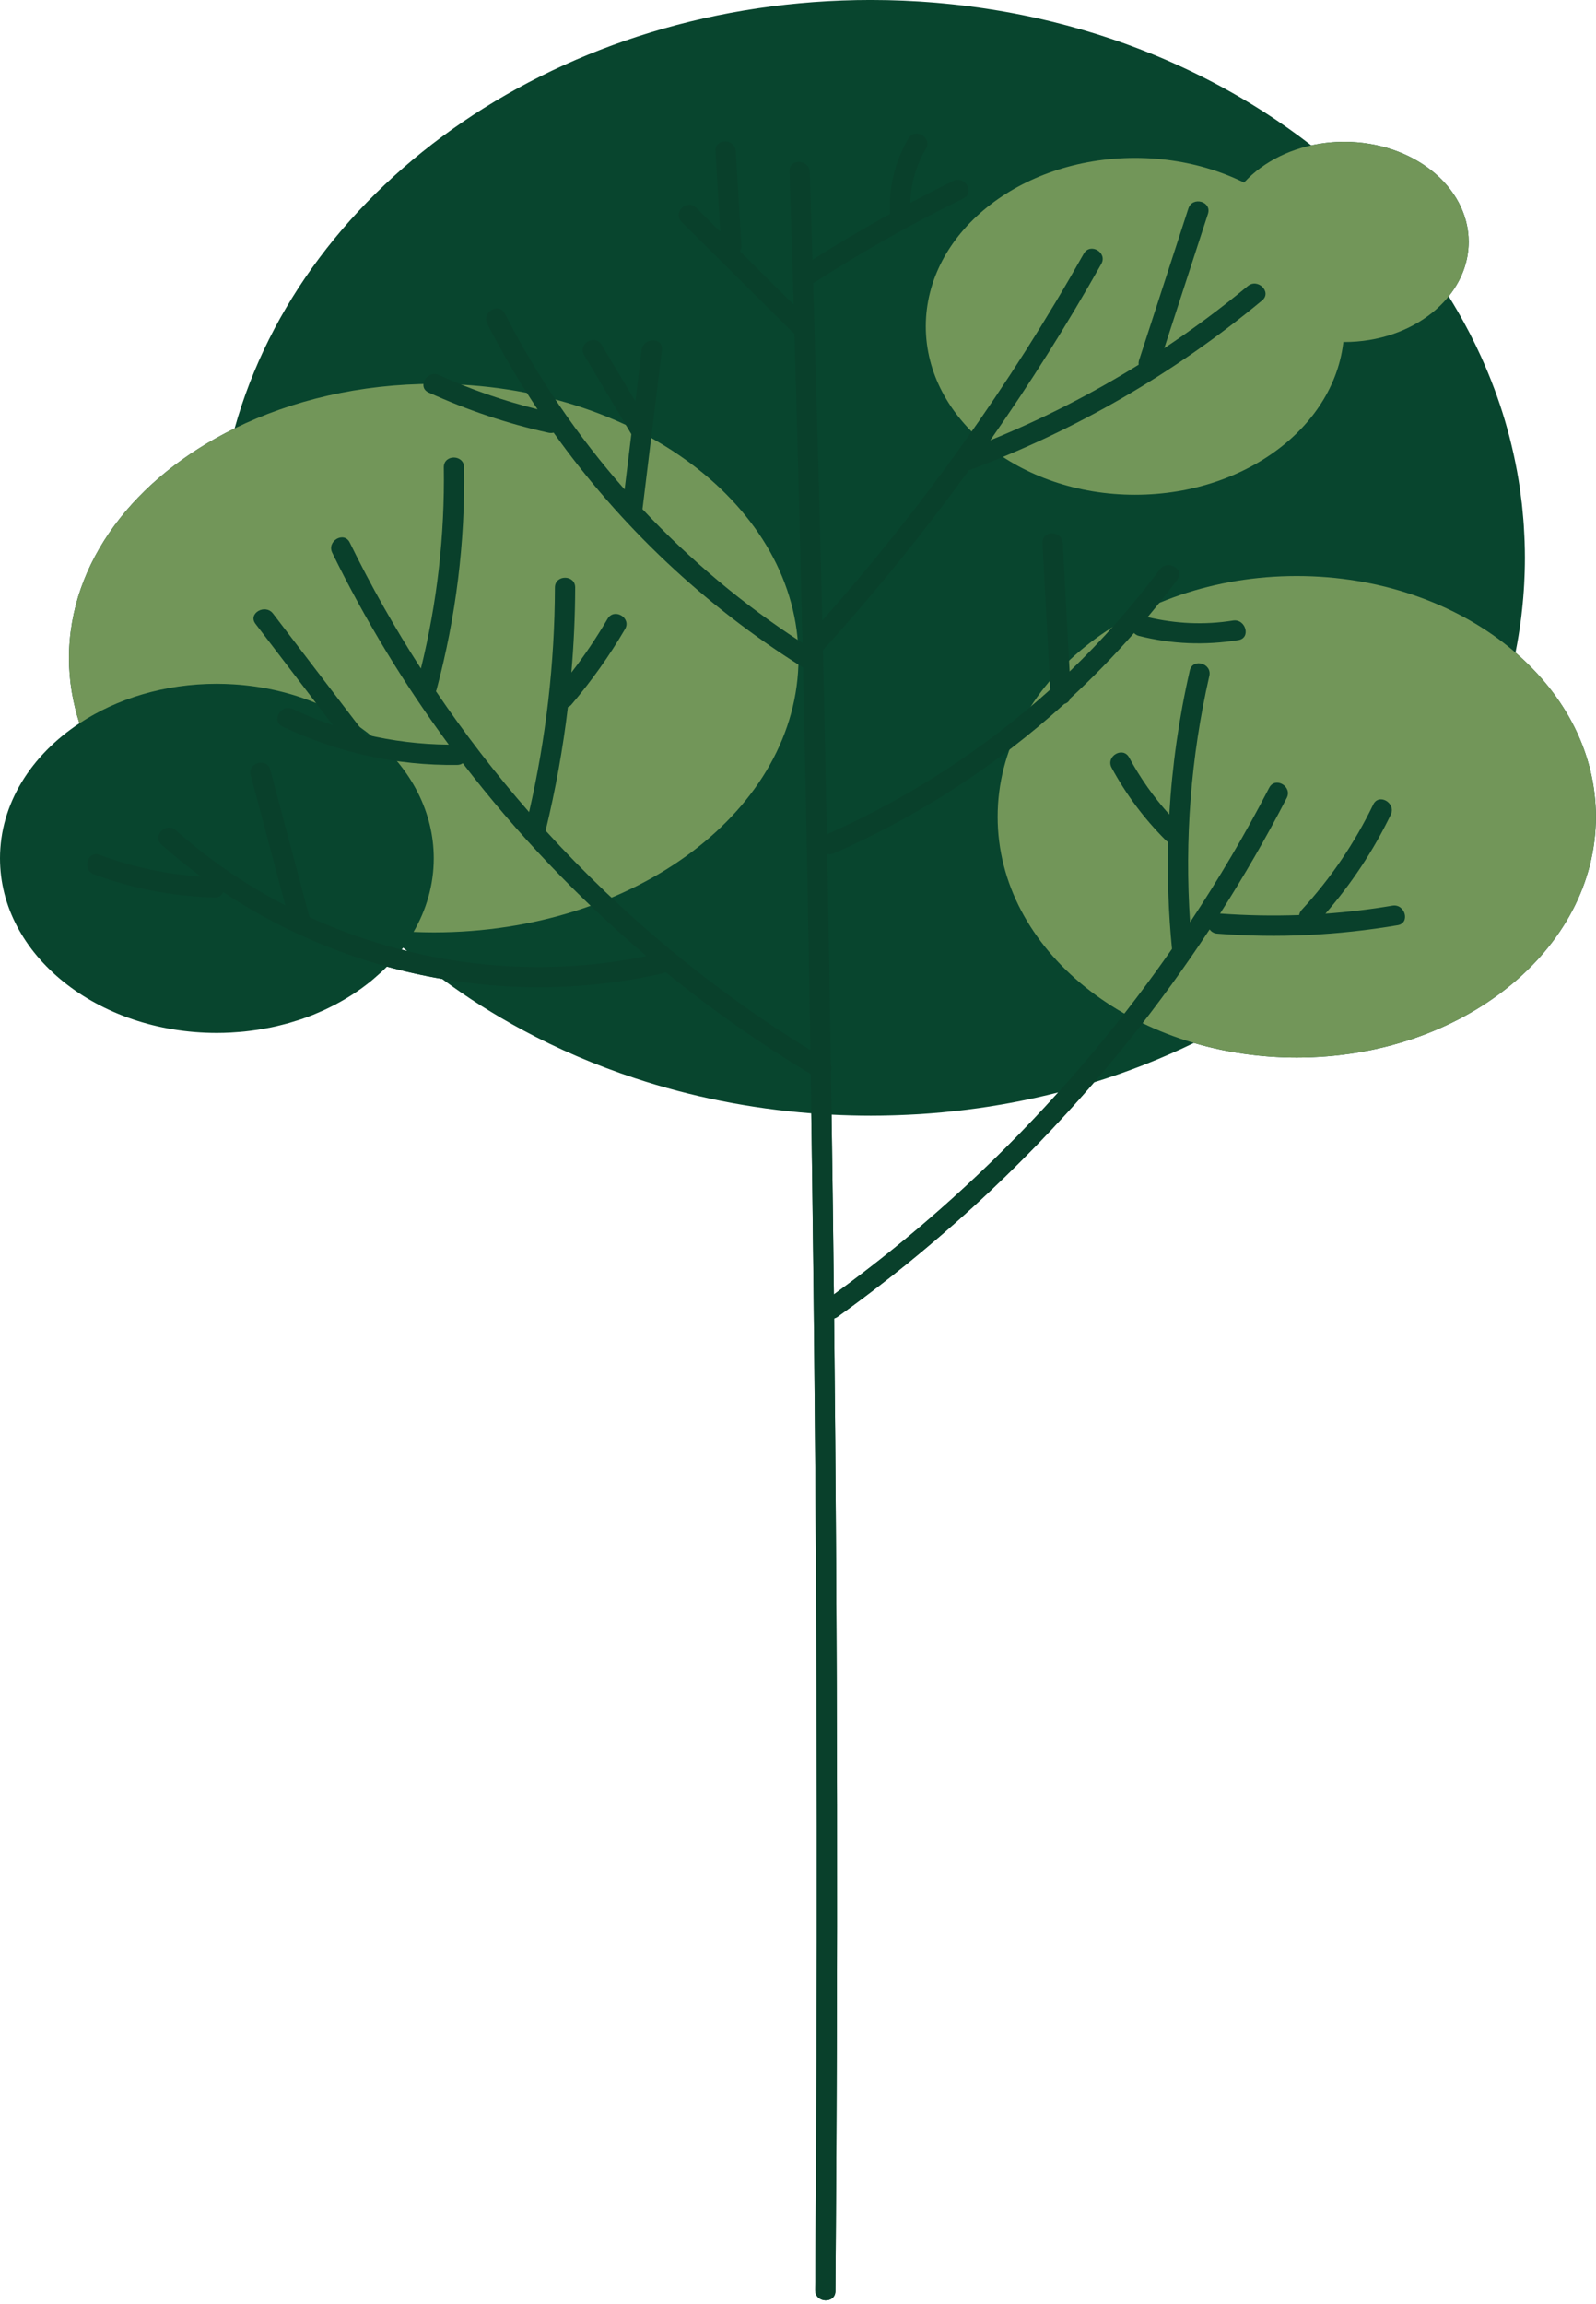
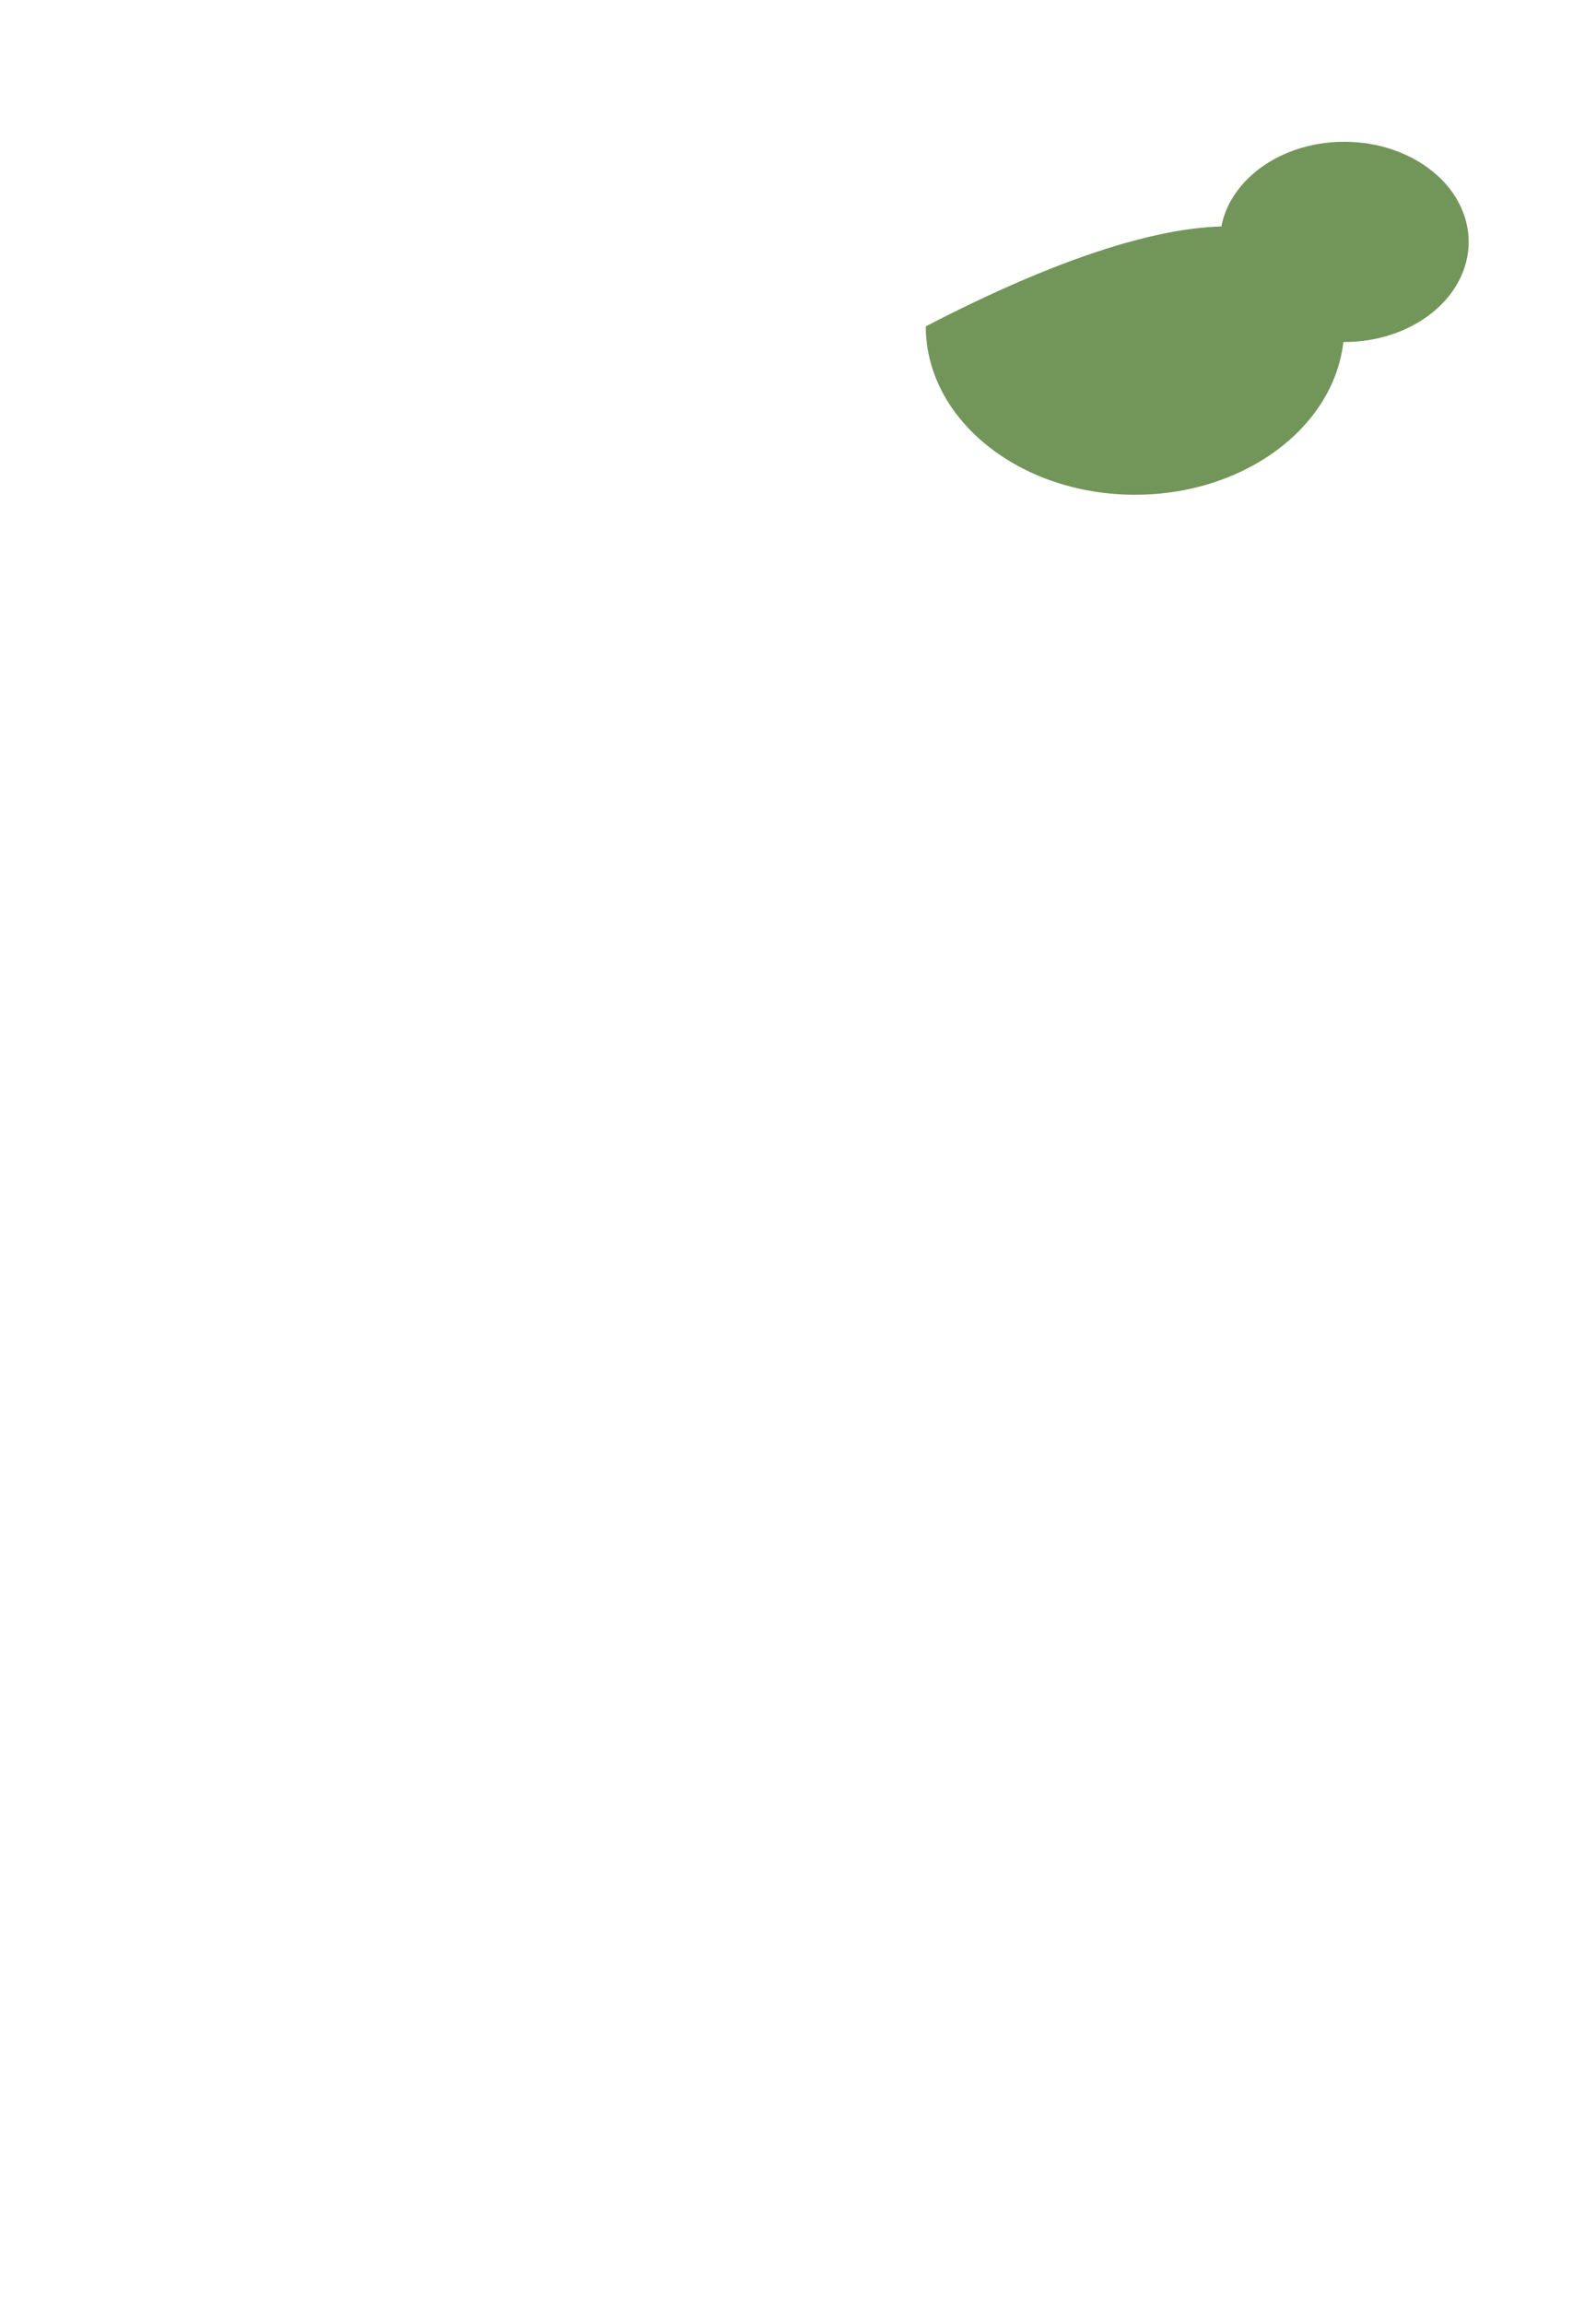
<svg xmlns="http://www.w3.org/2000/svg" fill="#000000" height="454.3" preserveAspectRatio="xMidYMid meet" version="1" viewBox="0.0 -0.0 314.8 454.3" width="314.8" zoomAndPan="magnify">
  <defs>
    <clipPath id="a">
-       <path d="M 196 113 L 314.781 113 L 314.781 209 L 196 209 Z M 196 113" />
-     </clipPath>
+       </clipPath>
    <clipPath id="b">
-       <path d="M 17 26 L 278 26 L 278 453.602 L 17 453.602 Z M 17 26" />
-     </clipPath>
+       </clipPath>
  </defs>
  <g>
    <g id="change1_1">
-       <path d="M 208.738 215.406 C 195.449 230.16 180.629 243.535 164.477 255.242 C 164.348 243.426 164.191 231.609 164.02 219.793 C 165.254 219.855 166.488 219.906 167.73 219.938 C 167.801 219.938 167.863 219.941 167.934 219.945 C 169.211 219.977 170.492 219.996 171.777 219.996 C 173.215 219.996 174.641 219.969 176.066 219.93 C 176.43 219.918 176.797 219.906 177.156 219.895 C 178.441 219.848 179.719 219.789 180.992 219.715 C 181.137 219.703 181.281 219.699 181.422 219.691 C 182.875 219.598 184.32 219.484 185.758 219.352 C 185.988 219.328 186.223 219.305 186.453 219.281 C 187.797 219.152 189.133 219.008 190.461 218.844 C 190.566 218.828 190.676 218.82 190.781 218.805 C 192.289 218.617 193.785 218.402 195.277 218.172 C 195.285 218.168 195.293 218.168 195.301 218.164 C 196.797 217.93 198.281 217.672 199.762 217.395 C 199.797 217.387 199.836 217.379 199.871 217.371 C 202.867 216.805 205.82 216.148 208.734 215.406 C 208.734 215.406 208.734 215.406 208.738 215.406 Z M 80.301 187.531 C 79.941 187.445 79.586 187.348 79.227 187.254 C 79.324 187.129 79.434 187.004 79.527 186.875 C 79.781 187.098 80.043 187.312 80.301 187.531 Z M 298.914 128.688 C 299.359 126.48 299.723 124.25 300.012 122 C 300.02 121.914 300.035 121.828 300.047 121.742 C 300.113 121.184 300.176 120.625 300.234 120.066 C 300.27 119.75 300.305 119.434 300.332 119.117 C 300.379 118.641 300.422 118.16 300.461 117.684 C 300.492 117.262 300.523 116.844 300.555 116.422 C 300.582 116.008 300.609 115.598 300.633 115.18 C 300.66 114.652 300.68 114.121 300.703 113.59 C 300.715 113.262 300.73 112.938 300.738 112.613 C 300.762 111.742 300.777 110.871 300.777 109.996 C 300.777 108.926 300.754 107.855 300.719 106.789 C 300.707 106.461 300.688 106.133 300.676 105.801 C 300.641 105.055 300.602 104.312 300.555 103.57 C 300.527 103.203 300.5 102.84 300.473 102.473 C 300.414 101.738 300.348 101.012 300.27 100.281 C 300.238 99.949 300.203 99.617 300.168 99.285 C 300.066 98.391 299.949 97.496 299.824 96.609 C 299.805 96.461 299.785 96.312 299.766 96.168 C 299.609 95.098 299.43 94.035 299.238 92.973 C 299.211 92.816 299.176 92.66 299.145 92.5 C 298.98 91.613 298.801 90.727 298.609 89.848 C 298.555 89.59 298.496 89.336 298.438 89.078 C 298.258 88.27 298.062 87.461 297.859 86.656 C 297.801 86.422 297.738 86.188 297.68 85.953 C 297.438 85.031 297.184 84.109 296.914 83.195 C 296.887 83.105 296.863 83.016 296.836 82.926 C 296.211 80.812 295.512 78.727 294.742 76.66 C 294.711 76.586 294.684 76.508 294.652 76.434 C 294.301 75.488 293.93 74.551 293.547 73.617 C 293.5 73.508 293.453 73.395 293.41 73.285 C 293.004 72.312 292.586 71.344 292.152 70.387 C 292.145 70.367 292.141 70.352 292.133 70.336 C 290.742 67.273 289.195 64.277 287.504 61.355 C 287.492 61.34 287.484 61.324 287.473 61.305 C 286.91 60.336 286.336 59.379 285.742 58.426 C 288.23 55.336 289.684 51.656 289.684 47.699 C 289.684 36.797 278.699 27.957 265.148 27.957 C 262.891 27.957 260.711 28.207 258.633 28.664 C 258.156 28.297 257.672 27.934 257.191 27.57 C 256.922 27.367 256.66 27.164 256.391 26.965 C 255.945 26.633 255.492 26.312 255.039 25.984 C 254.727 25.758 254.418 25.531 254.102 25.309 C 253.66 24.996 253.219 24.691 252.773 24.387 C 252.438 24.156 252.105 23.926 251.77 23.695 C 251.328 23.398 250.887 23.109 250.441 22.816 C 250.094 22.586 249.742 22.355 249.391 22.133 C 248.949 21.848 248.504 21.566 248.055 21.285 C 247.695 21.062 247.336 20.836 246.973 20.613 C 246.523 20.34 246.074 20.07 245.625 19.801 C 245.254 19.578 244.883 19.359 244.508 19.141 C 244.059 18.879 243.605 18.617 243.148 18.359 C 242.766 18.145 242.383 17.926 242 17.715 C 241.547 17.461 241.09 17.215 240.633 16.965 C 240.238 16.754 239.848 16.547 239.449 16.336 C 238.992 16.098 238.535 15.855 238.074 15.621 C 237.672 15.414 237.266 15.211 236.859 15.008 C 236.398 14.777 235.938 14.551 235.473 14.324 C 235.062 14.125 234.645 13.93 234.23 13.73 C 233.766 13.512 233.301 13.293 232.832 13.078 C 232.41 12.883 231.988 12.695 231.562 12.508 C 231.094 12.297 230.629 12.086 230.156 11.883 C 229.723 11.695 229.285 11.512 228.852 11.328 C 228.383 11.133 227.914 10.93 227.438 10.738 C 226.992 10.555 226.543 10.379 226.094 10.203 C 225.629 10.016 225.16 9.828 224.688 9.648 C 224.207 9.461 223.719 9.285 223.234 9.105 C 222.789 8.941 222.352 8.77 221.906 8.609 C 220.992 8.281 220.074 7.961 219.148 7.652 C 218.738 7.512 218.324 7.383 217.91 7.246 C 217.371 7.07 216.832 6.895 216.289 6.723 C 215.848 6.582 215.398 6.453 214.953 6.316 C 214.434 6.16 213.918 6 213.395 5.848 C 212.941 5.719 212.48 5.594 212.023 5.465 C 211.508 5.32 210.992 5.172 210.473 5.035 C 210.012 4.91 209.547 4.793 209.082 4.676 C 208.559 4.539 208.039 4.406 207.516 4.277 C 207.047 4.16 206.578 4.051 206.109 3.941 C 205.586 3.82 205.059 3.695 204.527 3.578 C 204.059 3.473 203.586 3.371 203.109 3.27 C 202.578 3.156 202.047 3.047 201.512 2.938 C 201.039 2.844 200.562 2.75 200.09 2.66 C 199.551 2.559 199.008 2.457 198.465 2.359 C 197.988 2.273 197.512 2.191 197.035 2.109 C 196.488 2.02 195.941 1.93 195.395 1.844 C 194.914 1.766 194.438 1.691 193.957 1.621 C 193.402 1.539 192.848 1.461 192.289 1.387 C 191.812 1.32 191.336 1.258 190.859 1.195 C 190.289 1.125 189.719 1.059 189.148 0.992 C 188.68 0.938 188.207 0.883 187.734 0.836 C 187.152 0.773 186.566 0.719 185.984 0.664 C 185.516 0.621 185.051 0.574 184.582 0.535 C 183.984 0.484 183.379 0.441 182.777 0.398 C 182.32 0.367 181.867 0.328 181.414 0.301 C 180.777 0.262 180.145 0.23 179.508 0.199 C 179.078 0.176 178.648 0.152 178.223 0.133 C 177.508 0.102 176.789 0.082 176.074 0.062 C 175.719 0.055 175.367 0.039 175.012 0.031 C 173.938 0.008 172.859 -0.004 171.777 -0.004 C 110.84 -0.004 59.773 36.031 46.277 84.473 C 26.613 94.125 13.609 110.805 13.609 129.773 C 13.609 134.203 14.336 138.508 15.672 142.629 C 6.105 148.941 0 158.523 0 169.258 C 0 188.27 19.152 203.68 42.777 203.68 C 43.695 203.68 44.605 203.652 45.512 203.605 C 45.809 203.594 46.105 203.562 46.402 203.543 C 47.004 203.504 47.605 203.461 48.199 203.398 C 48.547 203.363 48.895 203.316 49.238 203.277 C 49.777 203.211 50.312 203.141 50.844 203.059 C 51.203 203.004 51.562 202.941 51.918 202.879 C 52.43 202.789 52.938 202.691 53.441 202.59 C 53.797 202.516 54.152 202.441 54.508 202.359 C 55.008 202.242 55.5 202.117 55.992 201.988 C 56.336 201.902 56.676 201.816 57.016 201.719 C 57.531 201.57 58.043 201.41 58.551 201.246 C 58.848 201.152 59.152 201.062 59.445 200.965 C 60.215 200.699 60.977 200.422 61.723 200.125 C 61.996 200.016 62.258 199.895 62.527 199.781 C 63.016 199.578 63.5 199.371 63.977 199.152 C 64.32 198.992 64.656 198.824 64.992 198.66 C 65.379 198.469 65.77 198.277 66.148 198.078 C 66.5 197.895 66.844 197.699 67.191 197.508 C 67.539 197.312 67.887 197.113 68.227 196.91 C 68.574 196.699 68.918 196.488 69.258 196.273 C 69.582 196.066 69.898 195.855 70.215 195.645 C 70.551 195.414 70.891 195.188 71.219 194.953 C 71.52 194.734 71.809 194.516 72.102 194.293 C 72.426 194.047 72.754 193.801 73.07 193.547 C 73.348 193.32 73.613 193.09 73.883 192.855 C 74.73 192.133 75.551 191.391 76.32 190.609 C 76.32 190.605 76.324 190.602 76.328 190.602 C 79.906 191.586 83.531 192.395 87.188 193.027 C 89.66 194.859 92.215 196.613 94.848 198.285 C 94.871 198.301 94.898 198.316 94.922 198.332 C 97.555 200 100.262 201.586 103.047 203.082 C 103.047 203.086 103.051 203.086 103.051 203.086 C 110.035 206.844 117.473 210.047 125.277 212.621 C 125.285 212.621 125.293 212.625 125.305 212.629 C 136.234 216.23 147.883 218.598 160.016 219.535 C 160.691 266.367 161.074 313.203 161.113 360.043 C 161.141 390.555 161.031 421.066 160.789 451.574 C 160.77 454.145 164.766 454.34 164.785 451.758 C 165.289 387.832 165.191 323.902 164.523 259.98 C 164.738 259.922 164.957 259.828 165.176 259.672 C 183.863 246.289 200.84 230.734 215.785 213.426 C 217.418 212.922 219.035 212.383 220.637 211.824 C 220.777 211.773 220.918 211.727 221.059 211.676 C 222.629 211.121 224.184 210.543 225.723 209.938 C 225.836 209.895 225.949 209.848 226.062 209.805 C 229.277 208.527 232.426 207.148 235.492 205.66 C 241.816 207.523 248.648 208.539 255.777 208.539 C 288.363 208.539 314.777 187.281 314.777 161.062 C 314.777 148.547 308.75 137.172 298.914 128.688" fill="#08452e" />
-     </g>
+       </g>
    <g clip-path="url(#a)" id="change2_1">
      <path d="M 314.777 161.062 C 314.777 187.281 288.363 208.539 255.777 208.539 C 223.191 208.539 196.777 187.281 196.777 161.062 C 196.777 134.844 223.191 113.586 255.777 113.586 C 288.363 113.586 314.777 134.844 314.777 161.062" fill="#729659" />
    </g>
    <g id="change2_2">
-       <path d="M 85.555 75.695 C 71.059 75.695 57.57 78.93 46.277 84.473 C 26.613 94.125 13.609 110.805 13.609 129.773 C 13.609 134.203 14.336 138.508 15.672 142.629 C 23.051 137.758 32.488 134.836 42.777 134.836 C 43.902 134.836 45.012 134.883 46.113 134.949 C 68.176 136.32 85.555 151.152 85.555 169.258 C 85.555 174.441 84.121 179.355 81.57 183.766 C 82.891 183.816 84.219 183.852 85.555 183.852 C 125.289 183.852 157.5 159.641 157.5 129.773 C 157.5 99.906 125.289 75.695 85.555 75.695" fill="#729659" />
-     </g>
+       </g>
    <g id="change2_3">
-       <path d="M 265.148 64.352 C 265.148 82.691 246.672 97.559 223.879 97.559 C 201.086 97.559 182.605 82.691 182.605 64.352 C 182.605 46.008 201.086 31.141 223.879 31.141 C 246.672 31.141 265.148 46.008 265.148 64.352" fill="#729659" />
+       <path d="M 265.148 64.352 C 265.148 82.691 246.672 97.559 223.879 97.559 C 201.086 97.559 182.605 82.691 182.605 64.352 C 246.672 31.141 265.148 46.008 265.148 64.352" fill="#729659" />
    </g>
    <g id="change2_4">
      <path d="M 289.684 47.699 C 289.684 58.605 278.699 67.441 265.148 67.441 C 251.598 67.441 240.613 58.605 240.613 47.699 C 240.613 36.797 251.598 27.957 265.148 27.957 C 278.699 27.957 289.684 36.797 289.684 47.699" fill="#729659" />
    </g>
    <g clip-path="url(#b)" id="change3_1">
-       <path d="M 274.629 178.582 C 270.242 179.328 265.84 179.848 261.43 180.164 C 266.57 174.246 270.887 167.75 274.312 160.668 C 275.43 158.359 271.98 156.328 270.859 158.648 C 267.18 166.258 262.496 173.188 256.766 179.402 C 256.465 179.727 256.309 180.082 256.25 180.434 C 251.059 180.617 245.859 180.523 240.648 180.141 C 245.363 172.762 249.758 165.164 253.793 157.359 C 254.973 155.078 251.523 153.051 250.34 155.34 C 245.617 164.473 240.395 173.312 234.734 181.855 C 233.633 165.551 234.879 149.273 238.531 133.289 C 239.102 130.785 235.246 129.715 234.676 132.227 C 232.531 141.598 231.188 151.078 230.637 160.605 C 227.559 157.188 224.922 153.449 222.719 149.375 C 221.492 147.109 218.035 149.129 219.262 151.395 C 222.113 156.664 225.688 161.445 229.926 165.68 C 230.078 165.832 230.238 165.941 230.406 166.035 C 230.223 173.047 230.473 180.078 231.168 187.105 C 212.949 213.324 190.422 236.434 164.477 255.242 C 164.32 240.578 164.117 225.91 163.898 211.246 C 164.031 210.828 164.039 210.375 163.879 209.957 C 163.668 196.113 163.434 182.27 163.168 168.43 C 163.566 168.512 163.996 168.48 164.445 168.285 C 181.188 160.949 196.512 150.969 209.938 138.805 C 210.477 138.652 210.93 138.285 211.121 137.707 C 215.523 133.645 219.711 129.34 223.68 124.82 C 223.906 125.078 224.223 125.285 224.648 125.395 C 231.148 127.035 237.645 127.281 244.258 126.223 C 246.793 125.82 245.719 121.965 243.195 122.367 C 237.535 123.27 231.926 123.008 226.367 121.684 C 228.379 119.277 230.336 116.82 232.219 114.297 C 233.762 112.23 230.289 110.234 228.766 112.277 C 223.379 119.492 217.422 126.223 210.973 132.414 C 210.523 123.977 210.07 115.535 209.621 107.098 C 209.484 104.535 205.484 104.52 205.621 107.098 C 206.137 116.719 206.648 126.34 207.164 135.961 C 194.129 147.715 179.246 157.363 163.086 164.527 C 162.852 152.422 162.605 140.312 162.324 128.207 C 172.555 116.895 182.156 105.055 191.098 92.73 C 191.141 92.719 191.184 92.715 191.227 92.699 C 212.258 84.836 231.668 73.582 248.945 59.242 C 250.93 57.594 248.086 54.777 246.117 56.41 C 240.84 60.793 235.336 64.875 229.645 68.66 C 232.516 59.828 235.391 50.996 238.262 42.164 C 239.059 39.711 235.195 38.66 234.402 41.102 C 231.164 51.066 227.926 61.031 224.684 70.996 C 224.574 71.328 224.559 71.633 224.602 71.906 C 215.293 77.688 205.504 82.676 195.324 86.816 C 203.18 75.598 210.488 63.992 217.227 52.039 C 218.492 49.793 215.035 47.773 213.77 50.02 C 199.176 75.914 181.906 100.145 162.188 122.371 C 161.664 100.188 161.047 78.008 160.383 55.828 C 160.48 55.785 160.578 55.742 160.68 55.676 C 170.141 49.59 179.922 44.074 190.023 39.125 C 192.336 37.992 190.309 34.543 188.004 35.672 C 185.152 37.07 182.336 38.531 179.531 40.02 C 179.656 36.262 180.664 32.691 182.629 29.328 C 183.93 27.102 180.473 25.086 179.176 27.309 C 176.516 31.863 175.27 36.938 175.566 42.176 C 170.371 45.043 165.262 48.055 160.242 51.238 C 160.066 45.477 159.91 39.711 159.727 33.949 C 159.645 31.395 155.648 31.188 155.73 33.766 C 156.012 42.531 156.277 51.301 156.535 60.066 C 153.004 56.559 149.469 53.051 145.938 49.539 C 146.145 49.242 146.258 48.855 146.23 48.379 C 145.863 42.191 145.492 36 145.125 29.809 C 144.973 27.254 140.973 27.234 141.125 29.809 C 141.441 35.105 141.754 40.402 142.07 45.699 C 140.477 44.113 138.883 42.531 137.285 40.945 C 135.461 39.129 132.629 41.957 134.461 43.773 C 141.871 51.141 149.285 58.508 156.699 65.871 C 157.285 86.176 157.812 106.48 158.281 126.785 C 146.672 119.285 136.098 110.402 126.723 100.398 C 128.004 89.938 129.281 79.473 130.559 69.012 C 130.871 66.461 126.867 66.484 126.559 69.012 C 126.148 72.387 125.734 75.762 125.324 79.137 C 123.105 75.422 120.887 71.707 118.668 67.992 C 117.352 65.785 113.891 67.793 115.215 70.012 C 118.32 75.211 121.426 80.414 124.531 85.613 C 124.086 89.246 123.645 92.883 123.199 96.516 C 113.961 86.02 106.004 74.387 99.574 61.828 C 98.398 59.535 94.949 61.559 96.121 63.848 C 99.102 69.672 102.426 75.289 106.027 80.707 C 99.344 79.039 92.863 76.809 86.57 73.949 C 84.242 72.895 82.207 76.34 84.551 77.402 C 92.172 80.863 100.031 83.527 108.207 85.332 C 108.57 85.41 108.898 85.391 109.195 85.309 C 122.309 103.699 138.945 119.43 158.199 131.5 C 158.262 131.539 158.324 131.562 158.387 131.594 C 158.957 156.75 159.453 181.91 159.844 207.07 C 140.438 195.141 122.867 180.527 107.617 163.789 C 109.574 155.75 111.035 147.629 112.012 139.449 C 112.266 139.344 112.512 139.176 112.734 138.91 C 116.68 134.258 120.211 129.309 123.289 124.043 C 124.59 121.816 121.133 119.801 119.836 122.023 C 117.676 125.715 115.305 129.25 112.699 132.621 C 113.176 127.055 113.438 121.465 113.453 115.852 C 113.461 113.277 109.461 113.277 109.453 115.852 C 109.41 130.801 107.695 145.586 104.359 160.137 C 97.754 152.586 91.617 144.621 85.984 136.297 C 86.047 136.168 86.102 136.027 86.141 135.871 C 89.945 121.578 91.758 106.941 91.539 92.152 C 91.504 89.578 87.504 89.57 87.539 92.152 C 87.738 105.57 86.219 118.82 83.023 131.828 C 77.875 123.848 73.18 115.555 68.988 106.984 C 67.855 104.672 64.406 106.695 65.535 109.004 C 72.047 122.312 79.754 134.973 88.516 146.836 C 82.91 146.785 77.402 146.109 72.031 144.828 C 71.992 144.77 71.965 144.711 71.922 144.652 C 65.898 136.766 59.875 128.879 53.852 120.992 C 52.309 118.973 48.832 120.965 50.395 123.012 C 55.484 129.676 60.578 136.34 65.668 143.004 C 62.988 142.102 60.348 141.047 57.754 139.82 C 55.441 138.723 53.406 142.172 55.734 143.273 C 66.598 148.418 78.172 150.992 90.195 150.836 C 90.633 150.828 90.992 150.703 91.281 150.504 C 101.965 164.418 114.125 177.176 127.508 188.527 C 105.094 193.148 81.637 190.262 61.035 180.848 C 58.461 171.168 55.887 161.484 53.312 151.805 C 52.652 149.32 48.793 150.371 49.457 152.867 C 51.73 161.422 54.004 169.973 56.277 178.527 C 48.539 174.52 41.266 169.574 34.684 163.723 C 32.766 162.016 29.926 164.836 31.855 166.551 C 34.355 168.773 36.953 170.871 39.629 172.848 C 32.762 172.391 26.125 170.961 19.629 168.57 C 17.207 167.68 16.164 171.543 18.562 172.426 C 26.238 175.25 34.121 176.742 42.293 176.977 C 43.184 177.004 43.762 176.535 44.035 175.914 C 69.285 192.691 100.949 198.746 130.773 191.918 C 130.98 191.867 131.156 191.789 131.32 191.703 C 140.344 199.051 149.898 205.773 159.914 211.789 C 160.66 261.203 161.074 310.621 161.113 360.043 C 161.141 390.555 161.031 421.066 160.789 451.574 C 160.77 454.145 164.766 454.34 164.785 451.758 C 165.289 387.832 165.191 323.902 164.523 259.98 C 164.738 259.922 164.957 259.828 165.176 259.672 C 194.164 238.91 219.066 212.953 238.594 183.266 C 238.914 183.719 239.41 184.055 240.102 184.105 C 252.035 185.027 263.895 184.441 275.691 182.438 C 278.223 182.008 277.152 178.152 274.629 178.582" fill="#09402b" />
-     </g>
+       </g>
  </g>
</svg>